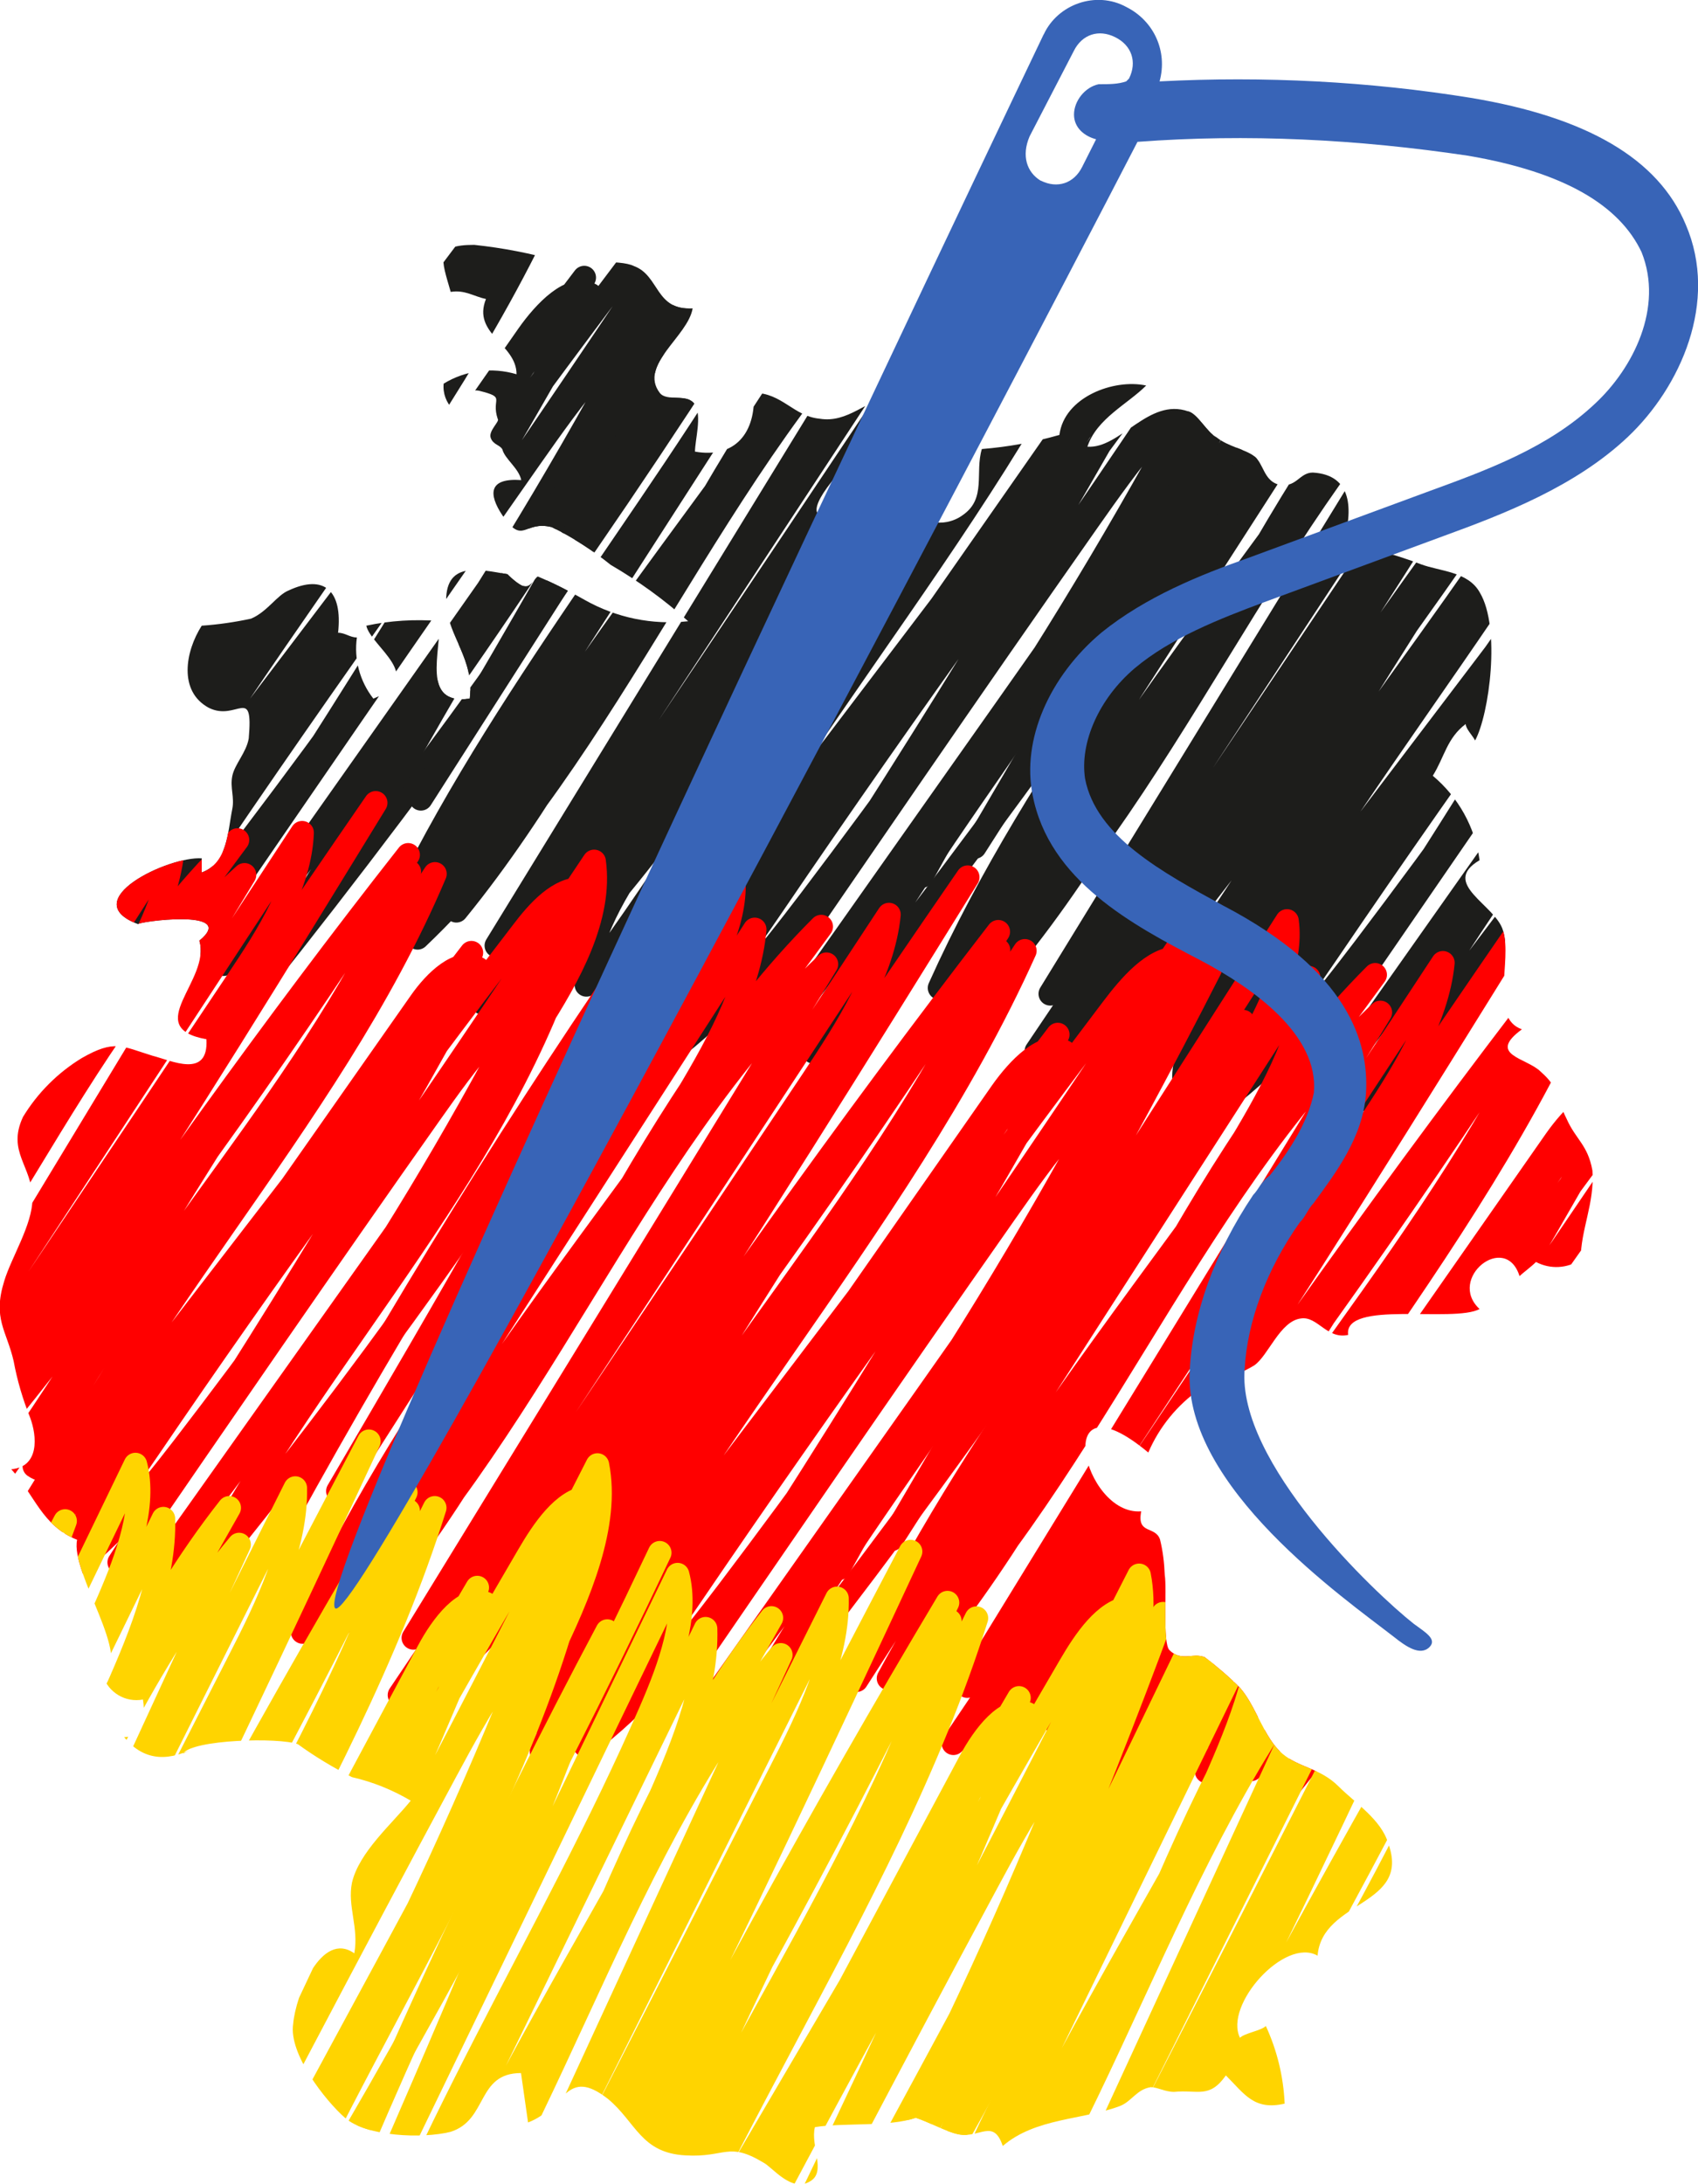
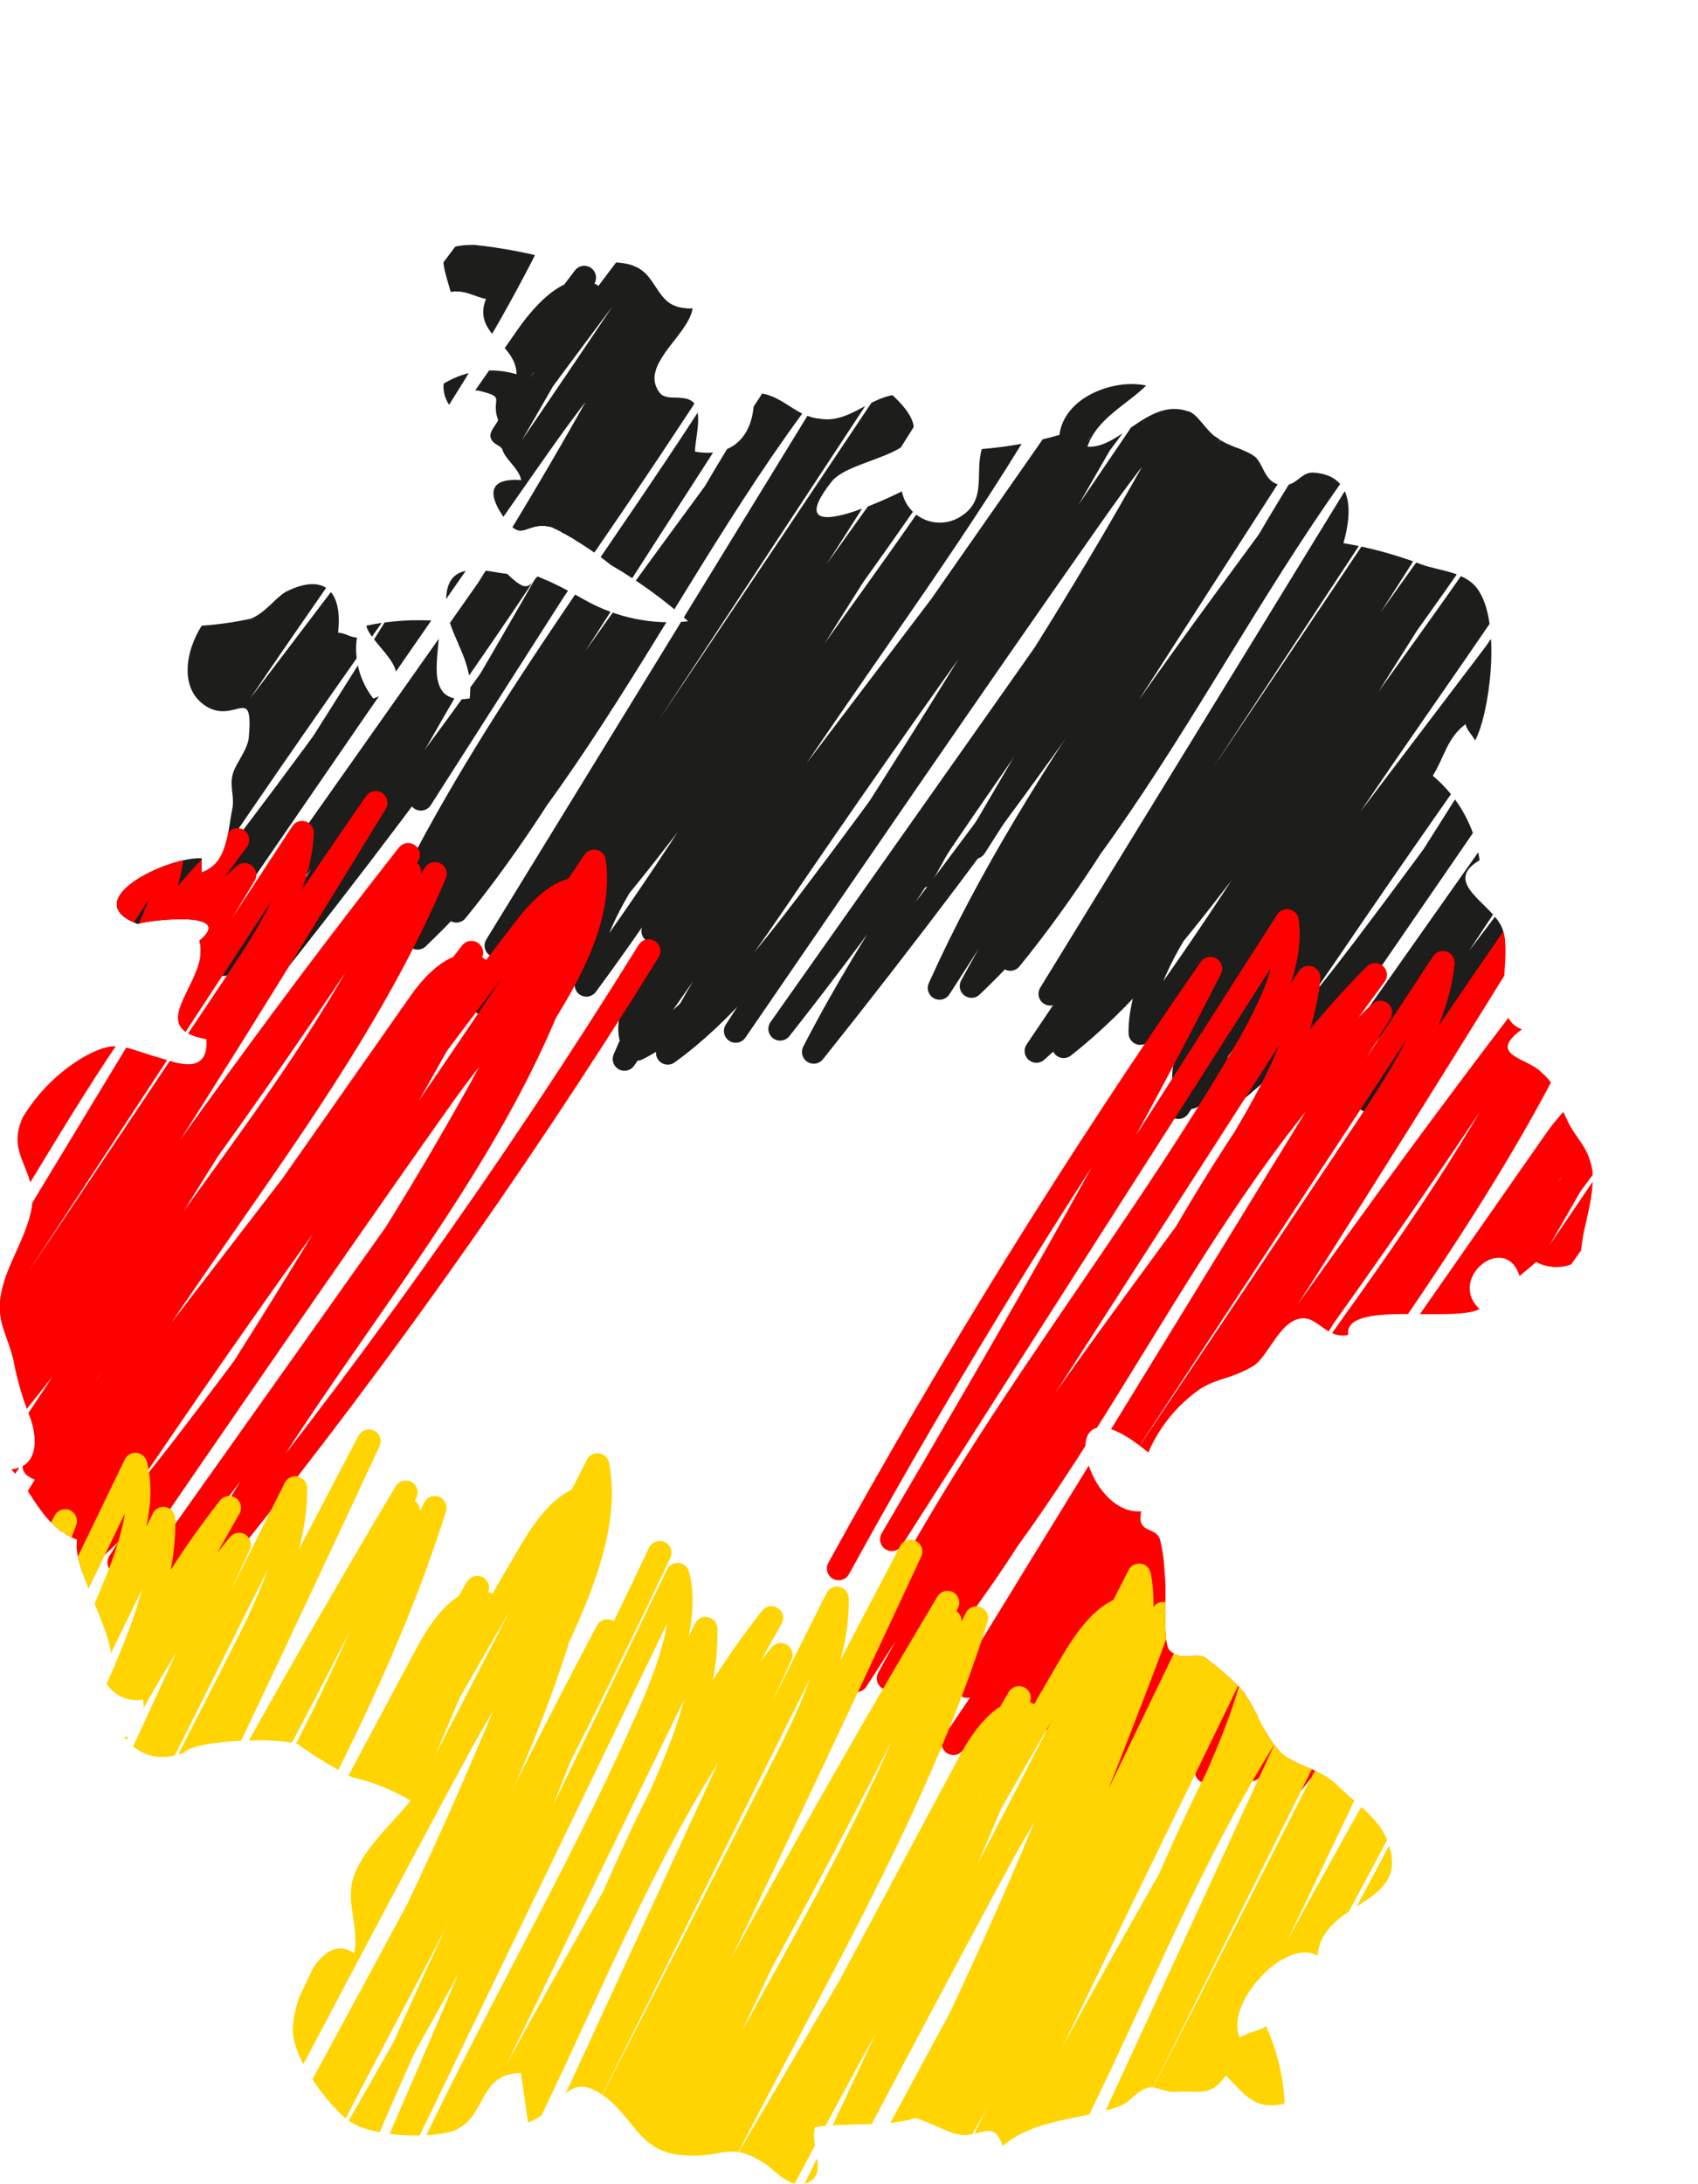
<svg xmlns="http://www.w3.org/2000/svg" viewBox="0 0 72.22 92.85" id="Ebene_2">
  <defs>
    <clipPath id="clippath">
      <path fill="none" d="M8.38,74.25c-1.1.6-2.2.7-3.1-.4.2,0,.4-.1.6-.1.22-.47.29-.99.2-1.5-.74.14-1.46-.29-1.7-1,1.3-.7-1.4-4.39-1.1-5.79-1.5-.6-1.8-1.9-2.8-3,1.2-.1,1.1-1.4.8-2.2-.31-.77-.55-1.58-.7-2.4-.3-1.3-.9-1.8-.4-3.4.3-1,1.2-2.4,1.2-3.49,0-1.4-1.1-2-.4-3.49.62-1.02,1.48-1.88,2.5-2.5,1.4-.8,1.7-.5,3-.1.8.2,2.4,1,2.3-.7-2.8-.5.2-2.5-.3-4.19,1.7-1.4-2.7-.8-2.6-.7-2.7-1,1.3-2.9,2.7-2.8v.6c1.1-.4,1.1-1.7,1.3-2.7.1-.5-.1-.9,0-1.4s.6-1,.7-1.6c.2-2.3-.5-.7-1.7-1.3-1.3-.7-1-2.4-.3-3.49.71-.05,1.41-.15,2.1-.3.7-.3,1.1-1,1.6-1.2,1.5-.7,2.3,0,2.1,1.8.3,0,.5.2.8.2-.13.92.12,1.86.7,2.6,2.3-.9-.1-2.2-.3-3.1,1.02-.22,2.06-.28,3.1-.2.1,1.3-.8,3.59,1.3,3.3.2-1.7-.9-2.6-1-3.99-.1-1.9,1.4-1.5,2.6-1.3,0,0,.5.5.7.5.3.1.5-.4.6-.4.69.29,1.35.63,2,1,1.33.75,2.87,1.07,4.39.9-1.01-.91-2.12-1.71-3.3-2.4-.77-.62-1.61-1.16-2.5-1.6-1.2-.3-1.2.8-2.1-.5-.6-.9-.6-1.6.8-1.5-.1-.5-.7-.9-.8-1.3-.1-.2-.4-.2-.5-.5-.1-.3.4-.7.3-.8-.3-.9.4-.9-.8-1.2-.5-.1-.9.4-1.1.8-.29-.29-.44-.69-.4-1.1.93-.57,2.05-.71,3.1-.4,0-1.3-1.9-1.7-1.3-3.2-.5-.1-.9-.4-1.5-.3-.4-1.4-.7-2,1-2,1.22.13,2.42.36,3.59.7.8.1,2.6-.1,3.2.2,1.1.4.9,1.9,2.5,1.8-.2,1.2-2.3,2.4-1.4,3.59.3.4,1.2,0,1.5.5.3.5,0,1.5,0,2,1.7.3,2.6-.8,2.5-2.5,1.2,0,1.7,1,2.8,1.1,1.2.2,2-.8,3.1-1,2.8,2.6-1.7,2.5-2.6,3.69-2.2,2.8,2,.9,3,.4.17.89,1.03,1.47,1.92,1.3.25-.05.48-.15.68-.3,1-.7.5-1.8.8-2.8,1.12-.09,2.22-.29,3.3-.6.2-1.6,2.3-2.4,3.69-2.1-.8.8-2.1,1.4-2.5,2.6,1.4.1,2.6-2.1,4.29-1.5.4.1.8.9,1.2,1.1.5.4,1.2.5,1.6.8.4.3.4,1,1,1.2.8.2.9-.5,1.5-.5,1.7.1,1.7,1.6,1.3,3,1.12.19,2.23.49,3.3.9.8.3,2,.3,2.5,1.2.9,1.5.4,5.19-.2,6.29-.1-.2-.4-.5-.4-.7-.8.6-.9,1.4-1.4,2.2,1.09.91,1.8,2.19,1.99,3.59-1.7,1,.7,1.9,1,3,.4,1.3-.6,3.69.8,4.19-1.5,1.1.2,1.2.8,1.8.8.7.6,1,1.1,2,.4.9.9,1.1,1.1,2.2.1,1.4-.5,2.5-.5,3.79-.57.38-1.29.42-1.9.1-.2.2-.6.5-.7.6-.6-1.9-3.1.1-1.7,1.4-1.1.6-5.79-.4-5.59,1.1-.9.2-1.3-.8-2-.7-.9.1-1.4,1.6-2,2-1,.6-1.5.5-2.3,1-.97.68-1.73,1.61-2.2,2.7-4.19-3.49-2.8,2.7-.3,2.5-.2,1,.6.6.8,1.2.12.49.18.99.2,1.5.1.6-.1,2.9.2,3.2.5.5,1,.1,1.5.3.53.4,1.03.83,1.5,1.3.7.8,1,2.1,1.8,2.8.7.6,1.6.6,2.4,1.4.7.7,1.8,1.4,2.1,2.4,1,2.7-2.8,2.4-3,4.79-1.4-.8-3.99,2.1-3.3,3.49.2-.2.9-.3,1.1-.5.48,1.04.75,2.16.8,3.3-1.3.3-1.7-.4-2.5-1.2-.7,1-1.2.6-2.2.7-.4,0-.7-.2-1-.2-.6.1-.8.6-1.3.8-1.6.6-3.59.5-4.99,1.7-.4-1.2-1-.3-1.9-.5-.5-.1-1.2-.5-1.8-.7-1.1.4-3.1.2-4.29.4-.2.8.5,1.9-.2,2.3-.8.5-1.6-.6-2-.8-1.5-.9-1.6-.2-3.3-.3-1.9-.1-2.1-1.4-3.3-2.4-1.8-1.4-1.8.4-3.4,1l-.3-2.1c-1.9,0-1.4,2-3,2.5-1.2.3-3.59.2-4.49-.6-.8-.7-2.4-2.7-2.2-3.99.1-1.2,1.2-3.99,2.6-3,.2-1.1-.3-2-.1-3,.3-1.3,1.7-2.5,2.5-3.49-.78-.46-1.62-.8-2.5-1-.8-.41-1.57-.87-2.3-1.4-.8-.3-4.49-.2-4.89.4l.6-.3Z" />
    </clipPath>
    <clipPath id="clippath-1">
      <path fill="none" d="M8.38,74.25c-1.1.6-2.2.7-3.1-.4.2,0,.4-.1.6-.1.22-.47.29-.99.2-1.5-.74.14-1.46-.29-1.7-1,1.3-.7-1.4-4.39-1.1-5.79-1.5-.6-1.8-1.9-2.8-3,1.2-.1,1.1-1.4.8-2.2-.31-.77-.55-1.58-.7-2.4-.3-1.3-.9-1.8-.4-3.4.3-1,1.2-2.4,1.2-3.49,0-1.4-1.1-2-.4-3.49.62-1.02,1.48-1.88,2.5-2.5,1.4-.8,1.7-.5,3-.1.8.2,2.4,1,2.3-.7-2.8-.5.2-2.5-.3-4.19,1.7-1.4-2.7-.8-2.6-.7-2.7-1,1.3-2.9,2.7-2.8v.6c1.1-.4,1.1-1.7,1.3-2.7.1-.5-.1-.9,0-1.4s.6-1,.7-1.6c.2-2.3-.5-.7-1.7-1.3-1.3-.7-1-2.4-.3-3.49.71-.05,1.41-.15,2.1-.3.7-.3,1.1-1,1.6-1.2,1.5-.7,2.3,0,2.1,1.8.3,0,.5.2.8.2-.13.92.12,1.86.7,2.6,2.3-.9-.1-2.2-.3-3.1,1.02-.22,2.06-.28,3.1-.2.1,1.3-.8,3.59,1.3,3.3.2-1.7-.9-2.6-1-3.99-.1-1.9,1.4-1.5,2.6-1.3,0,0,.5.5.7.5.3.1.5-.4.6-.4.69.29,1.35.63,2,1,1.33.75,2.87,1.07,4.39.9-1.01-.91-2.12-1.71-3.3-2.4-.77-.62-1.61-1.16-2.5-1.6-1.2-.3-1.2.8-2.1-.5-.6-.9-.6-1.6.8-1.5-.1-.5-.7-.9-.8-1.3-.1-.2-.4-.2-.5-.5-.1-.3.4-.7.3-.8-.3-.9.4-.9-.8-1.2-.5-.1-.9.4-1.1.8-.29-.29-.44-.69-.4-1.1.93-.57,2.05-.71,3.1-.4,0-1.3-1.9-1.7-1.3-3.2-.5-.1-.9-.4-1.5-.3-.4-1.4-.7-2,1-2,1.22.13,2.42.36,3.59.7.8.1,2.6-.1,3.2.2,1.1.4.9,1.9,2.5,1.8-.2,1.2-2.3,2.4-1.4,3.59.3.4,1.2,0,1.5.5.3.5,0,1.5,0,2,1.7.3,2.6-.8,2.5-2.5,1.2,0,1.7,1,2.8,1.1,1.2.2,2-.8,3.1-1,2.8,2.6-1.7,2.5-2.6,3.69-2.2,2.8,2,.9,3,.4.17.89,1.03,1.47,1.92,1.3.25-.05.48-.15.68-.3,1-.7.5-1.8.8-2.8,1.12-.09,2.22-.29,3.3-.6.2-1.6,2.3-2.4,3.69-2.1-.8.8-2.1,1.4-2.5,2.6,1.4.1,2.6-2.1,4.29-1.5.4.1.8.9,1.2,1.1.5.4,1.2.5,1.6.8.4.3.4,1,1,1.2.8.2.9-.5,1.5-.5,1.7.1,1.7,1.6,1.3,3,1.12.19,2.23.49,3.3.9.8.3,2,.3,2.5,1.2.9,1.5.4,5.19-.2,6.29-.1-.2-.4-.5-.4-.7-.8.6-.9,1.4-1.4,2.2,1.09.91,1.8,2.19,1.99,3.59-1.7,1,.7,1.9,1,3,.4,1.3-.6,3.69.8,4.19-1.5,1.1.2,1.2.8,1.8.8.7.6,1,1.1,2,.4.9.9,1.1,1.1,2.2.1,1.4-.5,2.5-.5,3.79-.57.38-1.29.42-1.9.1-.2.2-.6.5-.7.6-.6-1.9-3.1.1-1.7,1.4-1.1.6-5.79-.4-5.59,1.1-.9.2-1.3-.8-2-.7-.9.1-1.4,1.6-2,2-1,.6-1.5.5-2.3,1-.97.68-1.73,1.61-2.2,2.7-4.19-3.49-2.8,2.7-.3,2.5-.2,1,.6.6.8,1.2.12.49.18.99.2,1.5.1.6-.1,2.9.2,3.2.5.5,1,.1,1.5.3.53.4,1.03.83,1.5,1.3.7.8,1,2.1,1.8,2.8.7.6,1.6.6,2.4,1.4.7.7,1.8,1.4,2.1,2.4,1,2.7-2.8,2.4-3,4.79-1.4-.8-3.99,2.1-3.3,3.49.2-.2.9-.3,1.1-.5.48,1.04.75,2.16.8,3.3-1.3.3-1.7-.4-2.5-1.2-.7,1-1.2.6-2.2.7-.4,0-.7-.2-1-.2-.6.1-.8.6-1.3.8-1.6.6-3.59.5-4.99,1.7-.4-1.2-1-.3-1.9-.5-.5-.1-1.2-.5-1.8-.7-1.1.4-3.1.2-4.29.4-.2.8.5,1.9-.2,2.3-.8.5-1.6-.6-2-.8-1.5-.9-1.6-.2-3.3-.3-1.9-.1-2.1-1.4-3.3-2.4-1.8-1.4-1.8.4-3.4,1l-.3-2.1c-1.9,0-1.4,2-3,2.5-1.2.3-3.59.2-4.49-.6-.8-.7-2.4-2.7-2.2-3.99.1-1.2,1.2-3.99,2.6-3,.2-1.1-.3-2-.1-3,.3-1.3,1.7-2.5,2.5-3.49-.78-.46-1.62-.8-2.5-1-.8-.41-1.57-.87-2.3-1.4-.8-.3-4.49-.2-4.89.4l.6-.3Z" />
    </clipPath>
    <clipPath id="clippath-2">
      <path fill="none" d="M8.38,74.25c-1.1.6-2.2.7-3.1-.4.2,0,.4-.1.6-.1.22-.47.29-.99.2-1.5-.74.14-1.46-.29-1.7-1,1.3-.7-1.4-4.39-1.1-5.79-1.5-.6-1.8-1.9-2.8-3,1.2-.1,1.1-1.4.8-2.2-.31-.77-.55-1.58-.7-2.4-.3-1.3-.9-1.8-.4-3.4.3-1,1.2-2.4,1.2-3.49,0-1.4-1.1-2-.4-3.49.62-1.02,1.48-1.88,2.5-2.5,1.4-.8,1.7-.5,3-.1.8.2,2.4,1,2.3-.7-2.8-.5.2-2.5-.3-4.19,1.7-1.4-2.7-.8-2.6-.7-2.7-1,1.3-2.9,2.7-2.8v.6c1.1-.4,1.1-1.7,1.3-2.7.1-.5-.1-.9,0-1.4s.6-1,.7-1.6c.2-2.3-.5-.7-1.7-1.3-1.3-.7-1-2.4-.3-3.49.71-.05,1.41-.15,2.1-.3.7-.3,1.1-1,1.6-1.2,1.5-.7,2.3,0,2.1,1.8.3,0,.5.2.8.2-.13.92.12,1.86.7,2.6,2.3-.9-.1-2.2-.3-3.1,1.02-.22,2.06-.28,3.1-.2.1,1.3-.8,3.59,1.3,3.3.2-1.7-.9-2.6-1-3.99-.1-1.9,1.4-1.5,2.6-1.3,0,0,.5.5.7.5.3.1.5-.4.6-.4.69.29,1.35.63,2,1,1.33.75,2.87,1.07,4.39.9-1.01-.91-2.12-1.71-3.3-2.4-.77-.62-1.61-1.16-2.5-1.6-1.2-.3-1.2.8-2.1-.5-.6-.9-.6-1.6.8-1.5-.1-.5-.7-.9-.8-1.3-.1-.2-.4-.2-.5-.5-.1-.3.4-.7.3-.8-.3-.9.4-.9-.8-1.2-.5-.1-.9.4-1.1.8-.29-.29-.44-.69-.4-1.1.93-.57,2.05-.71,3.1-.4,0-1.3-1.9-1.7-1.3-3.2-.5-.1-.9-.4-1.5-.3-.4-1.4-.7-2,1-2,1.22.13,2.42.36,3.59.7.8.1,2.6-.1,3.2.2,1.1.4.9,1.9,2.5,1.8-.2,1.2-2.3,2.4-1.4,3.59.3.4,1.2,0,1.5.5.3.5,0,1.5,0,2,1.7.3,2.6-.8,2.5-2.5,1.2,0,1.7,1,2.8,1.1,1.2.2,2-.8,3.1-1,2.8,2.6-1.7,2.5-2.6,3.69-2.2,2.8,2,.9,3,.4.17.89,1.03,1.47,1.92,1.3.25-.05.48-.15.68-.3,1-.7.5-1.8.8-2.8,1.12-.09,2.22-.29,3.3-.6.2-1.6,2.3-2.4,3.69-2.1-.8.8-2.1,1.4-2.5,2.6,1.4.1,2.6-2.1,4.29-1.5.4.1.8.9,1.2,1.1.5.4,1.2.5,1.6.8.4.3.4,1,1,1.2.8.2.9-.5,1.5-.5,1.7.1,1.7,1.6,1.3,3,1.12.19,2.23.49,3.3.9.8.3,2,.3,2.5,1.2.9,1.5.4,5.19-.2,6.29-.1-.2-.4-.5-.4-.7-.8.6-.9,1.4-1.4,2.2,1.09.91,1.8,2.19,1.99,3.59-1.7,1,.7,1.9,1,3,.4,1.3-.6,3.69.8,4.19-1.5,1.1.2,1.2.8,1.8.8.7.6,1,1.1,2,.4.9.9,1.1,1.1,2.2.1,1.4-.5,2.5-.5,3.79-.57.38-1.29.42-1.9.1-.2.2-.6.5-.7.6-.6-1.9-3.1.1-1.7,1.4-1.1.6-5.79-.4-5.59,1.1-.9.2-1.3-.8-2-.7-.9.1-1.4,1.6-2,2-1,.6-1.5.5-2.3,1-.97.68-1.73,1.61-2.2,2.7-4.19-3.49-2.8,2.7-.3,2.5-.2,1,.6.6.8,1.2.12.49.18.99.2,1.5.1.6-.1,2.9.2,3.2.5.5,1,.1,1.5.3.53.4,1.03.83,1.5,1.3.7.8,1,2.1,1.8,2.8.7.6,1.6.6,2.4,1.4.7.7,1.8,1.4,2.1,2.4,1,2.7-2.8,2.4-3,4.79-1.4-.8-3.99,2.1-3.3,3.49.2-.2.9-.3,1.1-.5.48,1.04.75,2.16.8,3.3-1.3.3-1.7-.4-2.5-1.2-.7,1-1.2.6-2.2.7-.4,0-.7-.2-1-.2-.6.1-.8.6-1.3.8-1.6.6-3.59.5-4.99,1.7-.4-1.2-1-.3-1.9-.5-.5-.1-1.2-.5-1.8-.7-1.1.4-3.1.2-4.29.4-.2.8.5,1.9-.2,2.3-.8.5-1.6-.6-2-.8-1.5-.9-1.6-.2-3.3-.3-1.9-.1-2.1-1.4-3.3-2.4-1.8-1.4-1.8.4-3.4,1l-.3-2.1c-1.9,0-1.4,2-3,2.5-1.2.3-3.59.2-4.49-.6-.8-.7-2.4-2.7-2.2-3.99.1-1.2,1.2-3.99,2.6-3,.2-1.1-.3-2-.1-3,.3-1.3,1.7-2.5,2.5-3.49-.78-.46-1.62-.8-2.5-1-.8-.41-1.57-.87-2.3-1.4-.8-.3-4.49-.2-4.89.4l.6-.3Z" />
    </clipPath>
  </defs>
  <g id="Ebene_1-2">
    <g id="Gruppe_18">
      <g clip-path="url(#clippath)">
        <g id="Gruppe_17">
          <path stroke-linejoin="round" stroke-linecap="round" stroke="#1d1d1b" fill="none" d="M-8.03,32.43C-3.21,23.68,2.07,15.16,7.78,6.93,3.61,15.17-1.08,23.18-5.76,31.19-.16,22.43,5.44,13.66,11.05,4.9c.25,1.79-.77,3.83-1.82,5.63C3.95,19.56-3.03,27.73-7.27,37.18-.86,27.23,5.55,17.27,11.96,7.32c-.23,2.58-1.72,5.16-3.17,7.56C4.53,21.96.14,28.96-4.26,35.96,3.02,27.03,6.73,15.26,14.8,7.2c-2.75,3.75-5.5,7.49-8.25,11.24-4.43,6.03-8.89,12.11-12.45,18.67C2.5,29.11,6.59,16.77,15.02,8.79,9.16,18.34,3.3,27.89-2.56,37.44,4.19,27.19,10.93,16.94,17.68,6.69c-.24,2.44-1.78,4.83-3.25,7.04C8.6,22.46,2.73,31.17-3.14,39.87c3.85-3.41,6.91-7.81,9.82-12.18,4.94-7.43,9.65-15.01,14.35-22.59C13.18,16.5,5.51,28.03-1.98,39.67c2.53-1.99,4.63-4.62,6.66-7.25,6.23-8.06,12.13-16.41,17.65-25C15.89,15.77,9.78,24.39,3.85,33.13c-1.27,1.87-2.6,3.97-2.58,5.99,7.42-10.03,12.96-21.49,21.06-30.91-4.64,10.22-12.96,18.63-18.22,28.62.89.63,2.27-.69,3.13-1.83,5.87-7.73,11.74-15.47,17.61-23.2-5.23,7.66-10.47,15.31-15.7,22.97-1.6,2.34-3.21,4.7-4.42,7.24,2.34-1.69,4.25-4.11,6.07-6.5,6.94-9.15,13.34-18.71,19.73-28.27.2,2.58-1.42,5.38-3,7.85-2.64,4.1-5.45,8.08-8.26,12.07-3.25,4.61-6.51,9.22-9.76,13.83,7.93-10.05,14.84-21.01,20.45-32.44-1.04,0-2.03,1.15-2.8,2.17-6.18,8.17-12.17,16.5-17.94,24.98-1.63,2.39-3.41,4.95-5.79,6.14-.74-.77.01-2.41.76-3.6,6.3-10.08,12.72-20.08,19.26-30-5.4,12-15.36,21.97-20.56,34.03,6.52-9.34,13.05-18.68,19.57-28.02.71-1.01,1.85-2.19,2.66-1.72-5.34,9.77-11.43,19.17-17.5,28.55,4.97-7.24,9.93-14.49,14.98-21.68,1.77-2.52,3.65-5.13,6.1-6.69-4.18,10.46-12.54,19.13-17.76,29.26,7.83-9.8,15.12-20.08,21.79-30.72" />
          <path stroke-linejoin="round" stroke-linecap="round" stroke="#1d1d1b" fill="none" d="M15.64,35.2c4.81-8.75,10.1-17.27,15.81-25.5-4.18,8.24-8.86,16.26-13.55,24.26,5.6-8.76,11.2-17.53,16.81-26.29.25,1.79-.77,3.83-1.82,5.63-5.27,9.03-12.25,17.2-16.49,26.65,6.41-9.96,12.82-19.91,19.23-29.87-.23,2.58-1.72,5.16-3.17,7.56-4.26,7.08-8.66,14.08-13.05,21.08,7.28-8.93,10.99-20.7,19.05-28.76-2.75,3.75-5.5,7.49-8.25,11.24-4.43,6.03-8.89,12.11-12.45,18.67,8.41-8,12.5-20.33,20.92-28.31-5.86,9.55-11.71,19.1-17.57,28.64,6.74-10.25,13.49-20.5,20.23-30.75-.24,2.44-1.78,4.83-3.25,7.04-5.83,8.73-11.7,17.44-17.57,26.14,3.85-3.41,6.91-7.81,9.82-12.18,4.94-7.43,9.65-15.01,14.35-22.59-7.85,11.4-15.52,22.93-23.01,34.57,2.53-1.99,4.63-4.62,6.66-7.25,6.23-8.06,12.13-16.41,17.65-25-6.44,8.34-12.55,16.96-18.47,25.7-1.27,1.87-2.6,3.97-2.58,5.99,7.42-10.03,12.96-21.49,21.06-30.91-4.64,10.22-12.96,18.63-18.22,28.62.89.63,2.27-.69,3.13-1.83,5.87-7.73,11.74-15.47,17.61-23.2-5.23,7.66-10.47,15.31-15.7,22.97-1.6,2.34-3.21,4.7-4.42,7.24,2.34-1.69,4.25-4.11,6.07-6.5,6.94-9.15,13.34-18.71,19.73-28.27.2,2.58-1.42,5.38-3,7.85-2.64,4.1-5.45,8.08-8.26,12.07-3.25,4.61-6.51,9.22-9.76,13.83,7.93-10.05,14.84-21.01,20.45-32.44-1.04,0-2.03,1.15-2.8,2.17-6.18,8.17-12.17,16.5-17.94,24.98-1.63,2.39-3.41,4.95-5.79,6.14-.74-.77.01-2.41.76-3.6,6.3-10.08,12.72-20.08,19.26-30-5.4,12-15.36,21.97-20.56,34.03,6.52-9.34,13.05-18.68,19.57-28.02.71-1.01,1.85-2.19,2.66-1.72-5.34,9.77-11.43,19.17-17.5,28.55,4.97-7.24,9.93-14.49,14.98-21.68,1.77-2.52,3.65-5.13,6.1-6.69-4.18,10.46-12.54,19.13-17.76,29.26,7.83-9.8,15.12-20.08,21.79-30.72" />
          <path stroke-linejoin="round" stroke-linecap="round" stroke="#1d1d1b" fill="none" d="M39.2,37.25c4.81-8.75,10.1-17.27,15.81-25.5-4.18,8.24-8.86,16.26-13.55,24.26,5.6-8.76,11.2-17.53,16.81-26.29.25,1.79-.77,3.83-1.82,5.63-5.27,9.03-12.25,17.2-16.49,26.65,6.41-9.96,12.82-19.91,19.23-29.87-.23,2.58-1.72,5.16-3.17,7.56-4.26,7.08-8.66,14.08-13.05,21.08,7.28-8.93,10.99-20.7,19.05-28.76-2.75,3.75-5.5,7.49-8.25,11.24-4.43,6.03-8.89,12.11-12.45,18.67,8.41-8,12.5-20.33,20.92-28.31-5.86,9.55-11.71,19.1-17.57,28.64,6.74-10.25,13.49-20.5,20.23-30.75-.24,2.44-1.78,4.83-3.25,7.04-5.83,8.73-11.7,17.44-17.57,26.14,3.85-3.41,6.91-7.81,9.82-12.18,4.94-7.43,9.65-15.01,14.35-22.59-7.85,11.4-15.52,22.93-23.01,34.57,2.53-1.99,4.63-4.62,6.66-7.25,6.23-8.06,12.13-16.41,17.65-25-6.44,8.34-12.55,16.96-18.47,25.7-1.27,1.87-2.6,3.97-2.58,5.99,7.42-10.03,12.96-21.49,21.06-30.91-4.64,10.22-12.96,18.63-18.22,28.62.89.63,2.27-.69,3.13-1.83,5.87-7.73,11.74-15.47,17.61-23.2-5.23,7.66-10.47,15.31-15.7,22.97-1.6,2.34-3.21,4.7-4.42,7.24,2.34-1.69,4.25-4.11,6.07-6.5,6.94-9.15,13.34-18.71,19.73-28.27.2,2.58-1.42,5.38-3,7.85-2.64,4.1-5.45,8.08-8.26,12.07-3.25,4.61-6.51,9.22-9.76,13.83,7.93-10.05,14.84-21.01,20.45-32.44-1.04,0-2.03,1.15-2.8,2.17-6.18,8.17-12.17,16.5-17.94,24.98-1.63,2.39-3.41,4.95-5.79,6.14-.74-.77.01-2.41.76-3.6,6.3-10.08,12.72-20.08,19.26-30-5.4,12-15.36,21.97-20.56,34.03,6.52-9.34,13.05-18.68,19.57-28.02.71-1.01,1.85-2.19,2.66-1.72-5.34,9.77-11.43,19.17-17.5,28.55,4.97-7.24,9.93-14.49,14.98-21.68,1.77-2.52,3.65-5.13,6.1-6.69-4.18,10.46-12.54,19.13-17.76,29.26,7.83-9.8,15.12-20.08,21.79-30.72" />
        </g>
      </g>
    </g>
    <g id="Gruppe_16">
      <g clip-path="url(#clippath-1)">
        <g id="Gruppe_15">
          <path stroke-linejoin="round" stroke-linecap="round" stroke="red" fill="none" d="M-10.47,57.61c4.15-7.76,8.77-15.3,13.81-22.53-3.57,7.33-7.63,14.43-11.7,21.52,4.91-7.74,9.82-15.47,14.72-23.21.34,1.65-.53,3.48-1.44,5.07-4.58,8-10.84,15.11-14.4,23.56C-3.86,53.23,1.76,44.44,7.38,35.66c-.08,2.36-1.37,4.64-2.63,6.77-3.71,6.26-7.55,12.45-11.4,18.63C-.14,53.26,2.78,42.66,10.1,35.71c-2.44,3.29-4.88,6.57-7.32,9.86-3.93,5.29-7.88,10.62-10.95,16.45C-.52,55.14,2.74,44.04,10.4,37.19,5.29,45.63.18,54.07-4.93,62.51,1,53.47,6.92,44.44,12.85,35.4c-.09,2.23-1.44,4.34-2.74,6.28-5.13,7.69-10.3,15.36-15.47,23.03,3.51-2.92,6.22-6.79,8.78-10.64,4.35-6.55,8.46-13.25,12.56-19.94-6.92,10.03-13.67,20.19-20.23,30.47,2.32-1.68,4.2-3.99,6.01-6.29,5.55-7.06,10.77-14.4,15.6-21.97-5.74,7.3-11.14,14.88-16.36,22.57-1.12,1.65-2.28,3.5-2.15,5.36,6.59-8.79,11.29-19.01,18.56-27.21-3.9,9.12-11.44,16.39-15.95,25.27.89.62,2.15-.5,2.92-1.5,5.22-6.78,10.44-13.55,15.67-20.33-4.62,6.74-9.23,13.48-13.85,20.22-1.41,2.06-2.83,4.14-3.85,6.4,2.16-1.42,3.87-3.54,5.49-5.64,6.17-8.01,11.81-16.44,17.43-24.86.33,2.38-1.06,4.86-2.46,7.04-2.32,3.62-4.8,7.12-7.29,10.62-2.88,4.05-5.75,8.11-8.63,12.16,7.08-8.79,13.12-18.46,17.89-28.65-1-.05-1.89.94-2.57,1.84-5.5,7.16-10.8,14.47-15.88,21.94-1.44,2.11-3.01,4.36-5.24,5.32-.76-.75-.12-2.21.53-3.26,5.5-8.9,11.13-17.73,16.88-26.48-4.53,10.72-13.57,19.32-17.91,30.1,5.76-8.21,11.53-16.42,17.29-24.64.62-.89,1.66-1.91,2.46-1.43-4.6,8.68-9.94,16.97-15.27,25.24,4.38-6.38,8.76-12.75,13.22-19.07,1.56-2.21,3.23-4.51,5.5-5.8-3.45,9.37-11.01,16.87-15.48,25.88,6.99-8.56,13.44-17.59,19.28-27" />
-           <path stroke-linejoin="round" stroke-linecap="round" stroke="red" fill="none" d="M12.11,64.63c4.81-8.75,10.1-17.27,15.81-25.5-4.18,8.24-8.86,16.26-13.55,24.26,5.6-8.76,11.2-17.53,16.81-26.29.25,1.79-.77,3.83-1.82,5.63-5.27,9.03-12.25,17.2-16.49,26.65,6.41-9.96,12.82-19.91,19.23-29.87-.23,2.58-1.72,5.16-3.17,7.56-4.26,7.08-8.66,14.08-13.05,21.08,7.28-8.93,10.99-20.7,19.05-28.76-2.75,3.75-5.5,7.49-8.25,11.24-4.43,6.03-8.89,12.11-12.45,18.67,8.41-8,12.5-20.33,20.92-28.31-5.86,9.55-11.71,19.1-17.57,28.64,6.74-10.25,13.49-20.5,20.23-30.75-.24,2.44-1.78,4.83-3.25,7.04-5.83,8.73-11.7,17.44-17.57,26.14,3.85-3.41,6.91-7.81,9.82-12.18,4.94-7.43,9.65-15.01,14.35-22.59-7.85,11.4-15.52,22.93-23.01,34.57,2.53-1.99,4.63-4.62,6.66-7.25,6.23-8.06,12.13-16.41,17.65-25-6.44,8.34-12.55,16.96-18.47,25.7-1.27,1.87-2.6,3.97-2.58,5.99,7.42-10.03,12.96-21.49,21.06-30.91-4.64,10.22-12.96,18.63-18.22,28.62.89.63,2.27-.69,3.13-1.83,5.87-7.73,11.74-15.47,17.61-23.2-5.23,7.66-10.47,15.31-15.7,22.97-1.6,2.34-3.21,4.7-4.42,7.24,2.34-1.69,4.25-4.11,6.07-6.5,6.94-9.15,13.34-18.71,19.73-28.27.2,2.58-1.42,5.38-3,7.85-2.64,4.1-5.45,8.08-8.26,12.07-3.25,4.61-6.51,9.22-9.76,13.83,7.93-10.05,14.84-21.01,20.45-32.44-1.04,0-2.03,1.15-2.8,2.17-6.18,8.17-12.17,16.5-17.94,24.98-1.63,2.39-3.41,4.95-5.79,6.14-.74-.77.01-2.41.76-3.6,6.3-10.08,12.72-20.08,19.26-30-5.4,12-15.36,21.97-20.56,34.03,6.52-9.34,13.05-18.68,19.57-28.02.71-1.01,1.85-2.19,2.66-1.72-5.34,9.77-11.43,19.17-17.5,28.55,4.97-7.24,9.93-14.49,14.98-21.68,1.77-2.52,3.65-5.13,6.1-6.69-4.18,10.46-12.54,19.13-17.76,29.26,7.83-9.8,15.12-20.08,21.79-30.72" />
          <path stroke-linejoin="round" stroke-linecap="round" stroke="red" fill="none" d="M35.67,66.68c4.81-8.75,10.1-17.27,15.81-25.5-4.18,8.24-8.86,16.26-13.55,24.26,5.6-8.76,11.2-17.53,16.81-26.29.25,1.79-.77,3.83-1.82,5.63-5.27,9.03-12.25,17.2-16.49,26.65,6.41-9.96,12.82-19.91,19.23-29.87-.23,2.58-1.72,5.16-3.17,7.56-4.26,7.08-8.66,14.08-13.05,21.08,7.28-8.93,10.99-20.7,19.05-28.76-2.75,3.75-5.5,7.49-8.25,11.24-4.43,6.03-8.89,12.11-12.45,18.67,8.41-8,12.5-20.33,20.92-28.31-5.86,9.55-11.71,19.1-17.57,28.64,6.74-10.25,13.49-20.5,20.23-30.75-.24,2.44-1.78,4.83-3.25,7.04-5.83,8.73-11.7,17.44-17.57,26.14,3.85-3.41,6.91-7.81,9.82-12.18,4.94-7.43,9.65-15.01,14.35-22.59-7.85,11.4-15.52,22.93-23.01,34.57,2.53-1.99,4.63-4.62,6.66-7.25,6.23-8.06,12.13-16.41,17.65-25-6.44,8.34-12.55,16.96-18.47,25.7-1.27,1.87-2.6,3.97-2.58,5.99,7.42-10.03,12.96-21.49,21.06-30.91-4.64,10.22-12.96,18.63-18.22,28.62.89.63,2.27-.69,3.13-1.83,5.87-7.73,11.74-15.47,17.61-23.2-5.23,7.66-10.47,15.31-15.7,22.97-1.6,2.34-3.21,4.7-4.42,7.24,2.34-1.69,4.25-4.11,6.07-6.5,6.94-9.15,13.34-18.71,19.73-28.27.2,2.58-1.42,5.38-3,7.85-2.64,4.1-5.45,8.08-8.26,12.07-3.25,4.61-6.51,9.22-9.76,13.83,7.93-10.05,14.84-21.01,20.45-32.44-1.04,0-2.03,1.15-2.8,2.17-6.18,8.17-12.17,16.5-17.94,24.98-1.63,2.39-3.41,4.95-5.79,6.14-.74-.77.01-2.41.76-3.6,6.3-10.08,12.72-20.08,19.26-30-5.4,12-15.36,21.97-20.56,34.03,6.52-9.34,13.05-18.68,19.57-28.02.71-1.01,1.85-2.19,2.66-1.72-5.34,9.77-11.43,19.17-17.5,28.55,4.97-7.24,9.93-14.49,14.98-21.68,1.77-2.52,3.65-5.13,6.1-6.69-4.18,10.46-12.54,19.13-17.76,29.26,7.83-9.8,15.12-20.08,21.79-30.72" />
        </g>
      </g>
    </g>
    <g id="Gruppe_14">
      <g clip-path="url(#clippath-2)">
        <g id="Gruppe_13">
          <path stroke-linejoin="round" stroke-linecap="round" stroke="#ffd400" fill="none" d="M-9.92,91.85c3.75-9.25,7.99-18.35,12.69-27.19-3.18,8.67-6.88,17.19-10.59,25.69,4.53-9.36,9.06-18.73,13.58-28.09.46,1.74-.32,3.9-1.15,5.81-4.17,9.59-10.14,18.53-13.22,28.42,5.19-10.64,10.38-21.28,15.56-31.93.08,2.59-1.1,5.32-2.25,7.88-3.4,7.53-6.93,15-10.47,22.47,6.17-9.72,8.47-21.86,15.52-30.81-2.29,4.05-4.58,8.09-6.87,12.14-3.69,6.51-7.39,13.07-10.16,20.01C.15,87.31,2.75,74.58,10.17,65.66c-4.69,10.17-9.38,20.35-14.07,30.52,5.49-10.97,10.97-21.95,16.46-32.92.05,2.45-1.19,5.01-2.4,7.37-4.76,9.36-9.56,18.7-14.36,28.03,3.42-3.84,5.94-8.57,8.31-13.26,4.03-7.96,7.81-16.05,11.58-24.13-6.45,12.25-12.7,24.6-18.76,37.05,2.27-2.27,4.05-5.14,5.76-7.98,5.24-8.74,10.1-17.73,14.57-26.9-5.41,9.05-10.46,18.33-15.31,27.7-1.04,2-2.11,4.25-1.85,6.26,6.19-10.83,10.33-22.87,17.26-33.18-3.4,10.7-10.67,20.03-14.71,30.57.95.52,2.17-.95,2.9-2.18,4.92-8.37,9.83-16.75,14.75-25.12-4.29,8.22-8.59,16.44-12.88,24.66-1.31,2.51-2.63,5.05-3.53,7.71,2.13-1.95,3.74-4.58,5.26-7.18,5.81-9.9,11.04-20.16,16.26-30.4.5,2.54-.77,5.51-2.06,8.15-2.14,4.38-4.46,8.67-6.78,12.96-2.69,4.96-5.37,9.93-8.06,14.89,6.69-10.92,12.25-22.61,16.48-34.63-1.03.13-1.88,1.38-2.52,2.48-5.17,8.84-10.13,17.82-14.86,26.92-1.33,2.57-2.8,5.32-5.03,6.79-.83-.68-.27-2.4.32-3.67,5.06-10.75,10.26-21.44,15.59-32.07-3.94,12.56-12.66,23.63-16.4,36.22,5.38-10.04,10.75-20.09,16.13-30.13.58-1.09,1.58-2.4,2.44-2.02-4.15,10.34-9.08,20.39-14.01,30.42,4.08-7.78,8.15-15.56,12.31-23.29,1.46-2.71,3.02-5.52,5.27-7.36-2.92,10.88-10.19,20.48-14.18,31.15,6.62-10.65,12.64-21.72,18.01-33.08" />
          <path stroke-linejoin="round" stroke-linecap="round" stroke="#ffd400" fill="none" d="M13.14,96.53c3.75-9.25,7.99-18.35,12.69-27.19-3.18,8.67-6.88,17.19-10.59,25.69,4.53-9.36,9.06-18.73,13.58-28.09.46,1.74-.32,3.9-1.15,5.81-4.17,9.59-10.14,18.53-13.22,28.42,5.19-10.64,10.38-21.28,15.56-31.93.08,2.59-1.1,5.32-2.25,7.88-3.4,7.53-6.93,15-10.47,22.47,6.17-9.72,8.47-21.86,15.52-30.81l-6.87,12.14c-3.69,6.51-7.39,13.07-10.16,20.01,7.41-8.93,10.01-21.66,17.43-30.58-4.69,10.17-9.38,20.35-14.07,30.52,5.49-10.97,10.97-21.95,16.46-32.92.05,2.45-1.19,5.01-2.4,7.37-4.76,9.36-9.56,18.7-14.36,28.03,3.42-3.84,5.94-8.57,8.31-13.26,4.03-7.96,7.81-16.05,11.58-24.13-6.45,12.25-12.7,24.6-18.76,37.05,2.27-2.27,4.05-5.14,5.76-7.98,5.24-8.74,10.1-17.73,14.57-26.9-5.41,9.05-10.46,18.33-15.31,27.7-1.04,2-2.11,4.25-1.85,6.26,6.19-10.83,10.33-22.87,17.26-33.18-3.4,10.7-10.67,20.03-14.71,30.57.95.52,2.17-.95,2.9-2.18,4.92-8.37,9.83-16.75,14.75-25.12-4.29,8.22-8.59,16.44-12.88,24.66-1.31,2.51-2.63,5.05-3.53,7.71,2.13-1.95,3.74-4.58,5.26-7.18,5.81-9.9,11.04-20.16,16.26-30.4.5,2.54-.77,5.51-2.06,8.15-2.14,4.38-4.46,8.67-6.78,12.96-2.69,4.96-5.37,9.93-8.06,14.89,6.69-10.92,12.25-22.61,16.48-34.63-1.03.13-1.88,1.38-2.52,2.48-5.17,8.84-10.13,17.82-14.86,26.92-1.33,2.57-2.8,5.32-5.03,6.79-.83-.68-.27-2.4.32-3.67,5.06-10.75,10.26-21.44,15.59-32.07-3.94,12.56-12.66,23.63-16.4,36.22,5.38-10.04,10.75-20.09,16.13-30.13.58-1.09,1.58-2.4,2.44-2.02-4.15,10.34-9.08,20.39-14.01,30.42,4.08-7.78,8.15-15.56,12.31-23.29,1.46-2.71,3.02-5.52,5.27-7.36-2.92,10.88-10.19,20.48-14.18,31.15,6.62-10.65,12.64-21.72,18.01-33.08" />
          <path stroke-linejoin="round" stroke-linecap="round" stroke="#ffd400" fill="none" d="M36.78,95.79c3.75-9.25,7.99-18.35,12.69-27.19-3.18,8.67-6.88,17.19-10.59,25.69,4.53-9.36,9.06-18.73,13.58-28.09.46,1.74-.32,3.9-1.15,5.81-4.17,9.59-10.14,18.53-13.22,28.42,5.19-10.64,10.38-21.28,15.56-31.93.08,2.59-1.1,5.32-2.25,7.88-3.4,7.53-6.93,15-10.47,22.47,6.17-9.72,8.47-21.86,15.52-30.81-2.29,4.05-4.58,8.09-6.87,12.14-3.69,6.51-7.39,13.07-10.16,20.01,7.41-8.93,10.01-21.66,17.43-30.58-4.69,10.17-9.38,20.35-14.07,30.52,5.49-10.97,10.97-21.95,16.46-32.92.05,2.45-1.19,5.01-2.4,7.37-4.76,9.36-9.56,18.7-14.36,28.03,3.42-3.84,5.94-8.57,8.31-13.26,4.03-7.96,7.81-16.05,11.58-24.13-6.45,12.25-12.7,24.6-18.76,37.05,2.27-2.27,4.05-5.14,5.76-7.98,5.24-8.74,10.1-17.73,14.57-26.9-5.41,9.05-10.46,18.33-15.31,27.7-1.04,2-2.11,4.25-1.85,6.26,6.19-10.83,10.33-22.87,17.26-33.18-3.4,10.7-10.67,20.03-14.71,30.57.95.52,2.17-.95,2.9-2.18,4.92-8.37,9.83-16.75,14.75-25.12-4.29,8.22-8.59,16.44-12.88,24.66-1.31,2.51-2.63,5.05-3.53,7.71,2.13-1.95,3.74-4.58,5.26-7.18,5.81-9.9,11.04-20.16,16.26-30.4.5,2.54-.77,5.51-2.06,8.15-2.14,4.38-4.46,8.67-6.78,12.96-2.69,4.96-5.37,9.93-8.06,14.89,6.69-10.92,12.25-22.61,16.48-34.63-1.03.13-1.88,1.38-2.52,2.48-5.17,8.84-10.13,17.82-14.86,26.92-1.33,2.57-2.8,5.32-5.03,6.79-.83-.68-.27-2.4.32-3.67,5.06-10.75,10.26-21.44,15.59-32.07-3.94,12.56-12.66,23.63-16.4,36.22,5.38-10.04,10.75-20.09,16.13-30.13.58-1.09,1.58-2.4,2.44-2.02-4.15,10.34-9.08,20.39-14.01,30.42,4.08-7.78,8.15-15.56,12.31-23.29,1.46-2.71,3.02-5.52,5.27-7.36-2.92,10.88-10.19,20.48-14.18,31.15,6.62-10.65,12.64-21.72,18.01-33.08" />
        </g>
      </g>
    </g>
-     <path fill="#3864b7" d="M44.39,1.47c.59-1.29,2.23-1.88,3.52-1.17,1.17.59,1.76,1.88,1.41,3.16,4.45-.23,8.91,0,13.24.7,4.92.82,7.97,2.58,9.14,5.39,1.41,3.28-.23,6.91-2.46,9.02-2.23,2.11-5.27,3.28-7.85,4.22l-7.62,2.81c-1.88.7-3.98,1.52-5.51,2.81-1.52,1.29-2.34,3.16-2.11,4.69.47,2.46,3.28,3.98,5.86,5.39,5.39,2.81,6.21,5.86,6.09,7.97-.12,1.88-1.29,3.4-2.23,4.69-.23.23-.35.59-.59.82-1.41,1.99-2.23,4.22-2.34,6.21-.35,3.98,5.55,9.56,7.19,10.85.47.35,1.01.65.67.99-.4.4-1.02-.04-1.51-.43-2.11-1.64-8.92-6.37-8.69-11.29.12-2.46,1.05-5.04,2.7-7.5.23-.23.35-.59.7-.82.94-1.17,1.64-2.34,1.88-3.52.23-2.46-2.58-4.45-4.81-5.63-2.93-1.52-6.45-3.4-7.15-7.03-.47-2.34.7-5.04,2.93-6.91,1.88-1.52,4.22-2.46,6.21-3.16l7.62-2.81c2.58-.94,5.16-1.88,7.15-3.75,1.64-1.52,2.93-4.1,1.99-6.45-.94-1.99-3.28-3.4-7.38-4.1-4.69-.7-9.38-.94-14.06-.59-5.63,10.9-32.93,62.94-34.11,62.35-1.52-.82,30.12-66.92,30.12-66.92ZM44.27,7.68h0c.7.35,1.41.12,1.76-.59l.59-1.17c-.47-.12-.94-.47-.94-1.05s.47-1.17,1.05-1.29c.47,0,.82,0,1.17-.12l.12-.12c.35-.7.12-1.41-.59-1.76h0c-.7-.35-1.41-.12-1.76.59l-1.88,3.63c-.35.82-.12,1.52.47,1.88Z" />
  </g>
</svg>